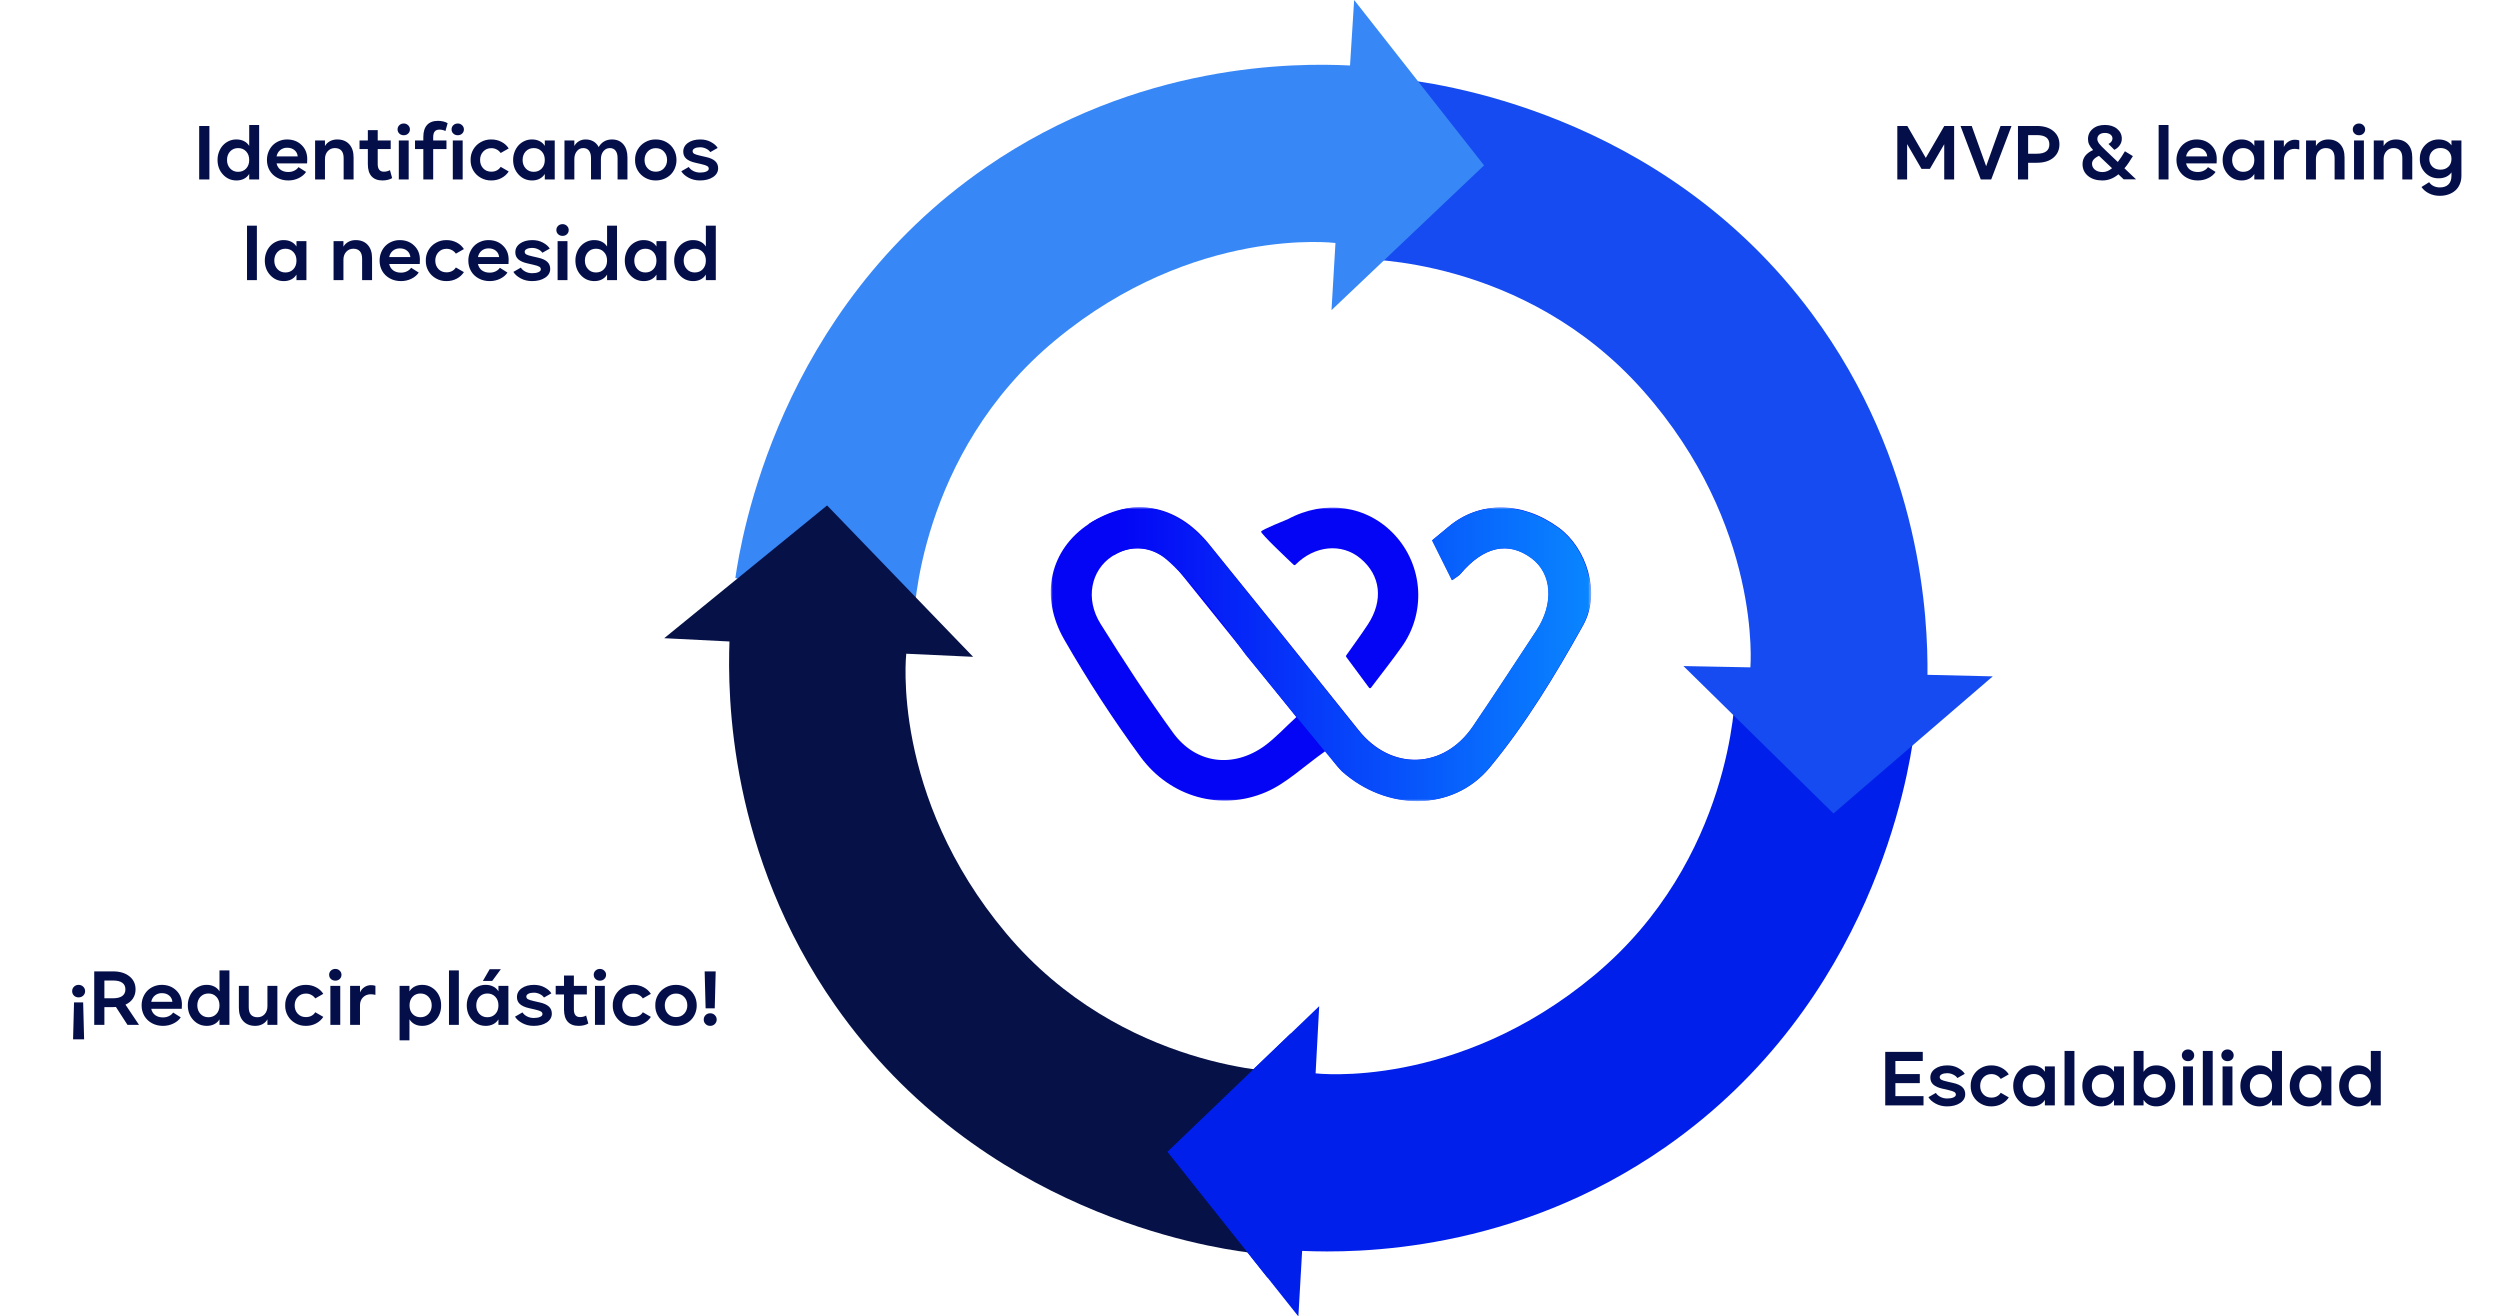
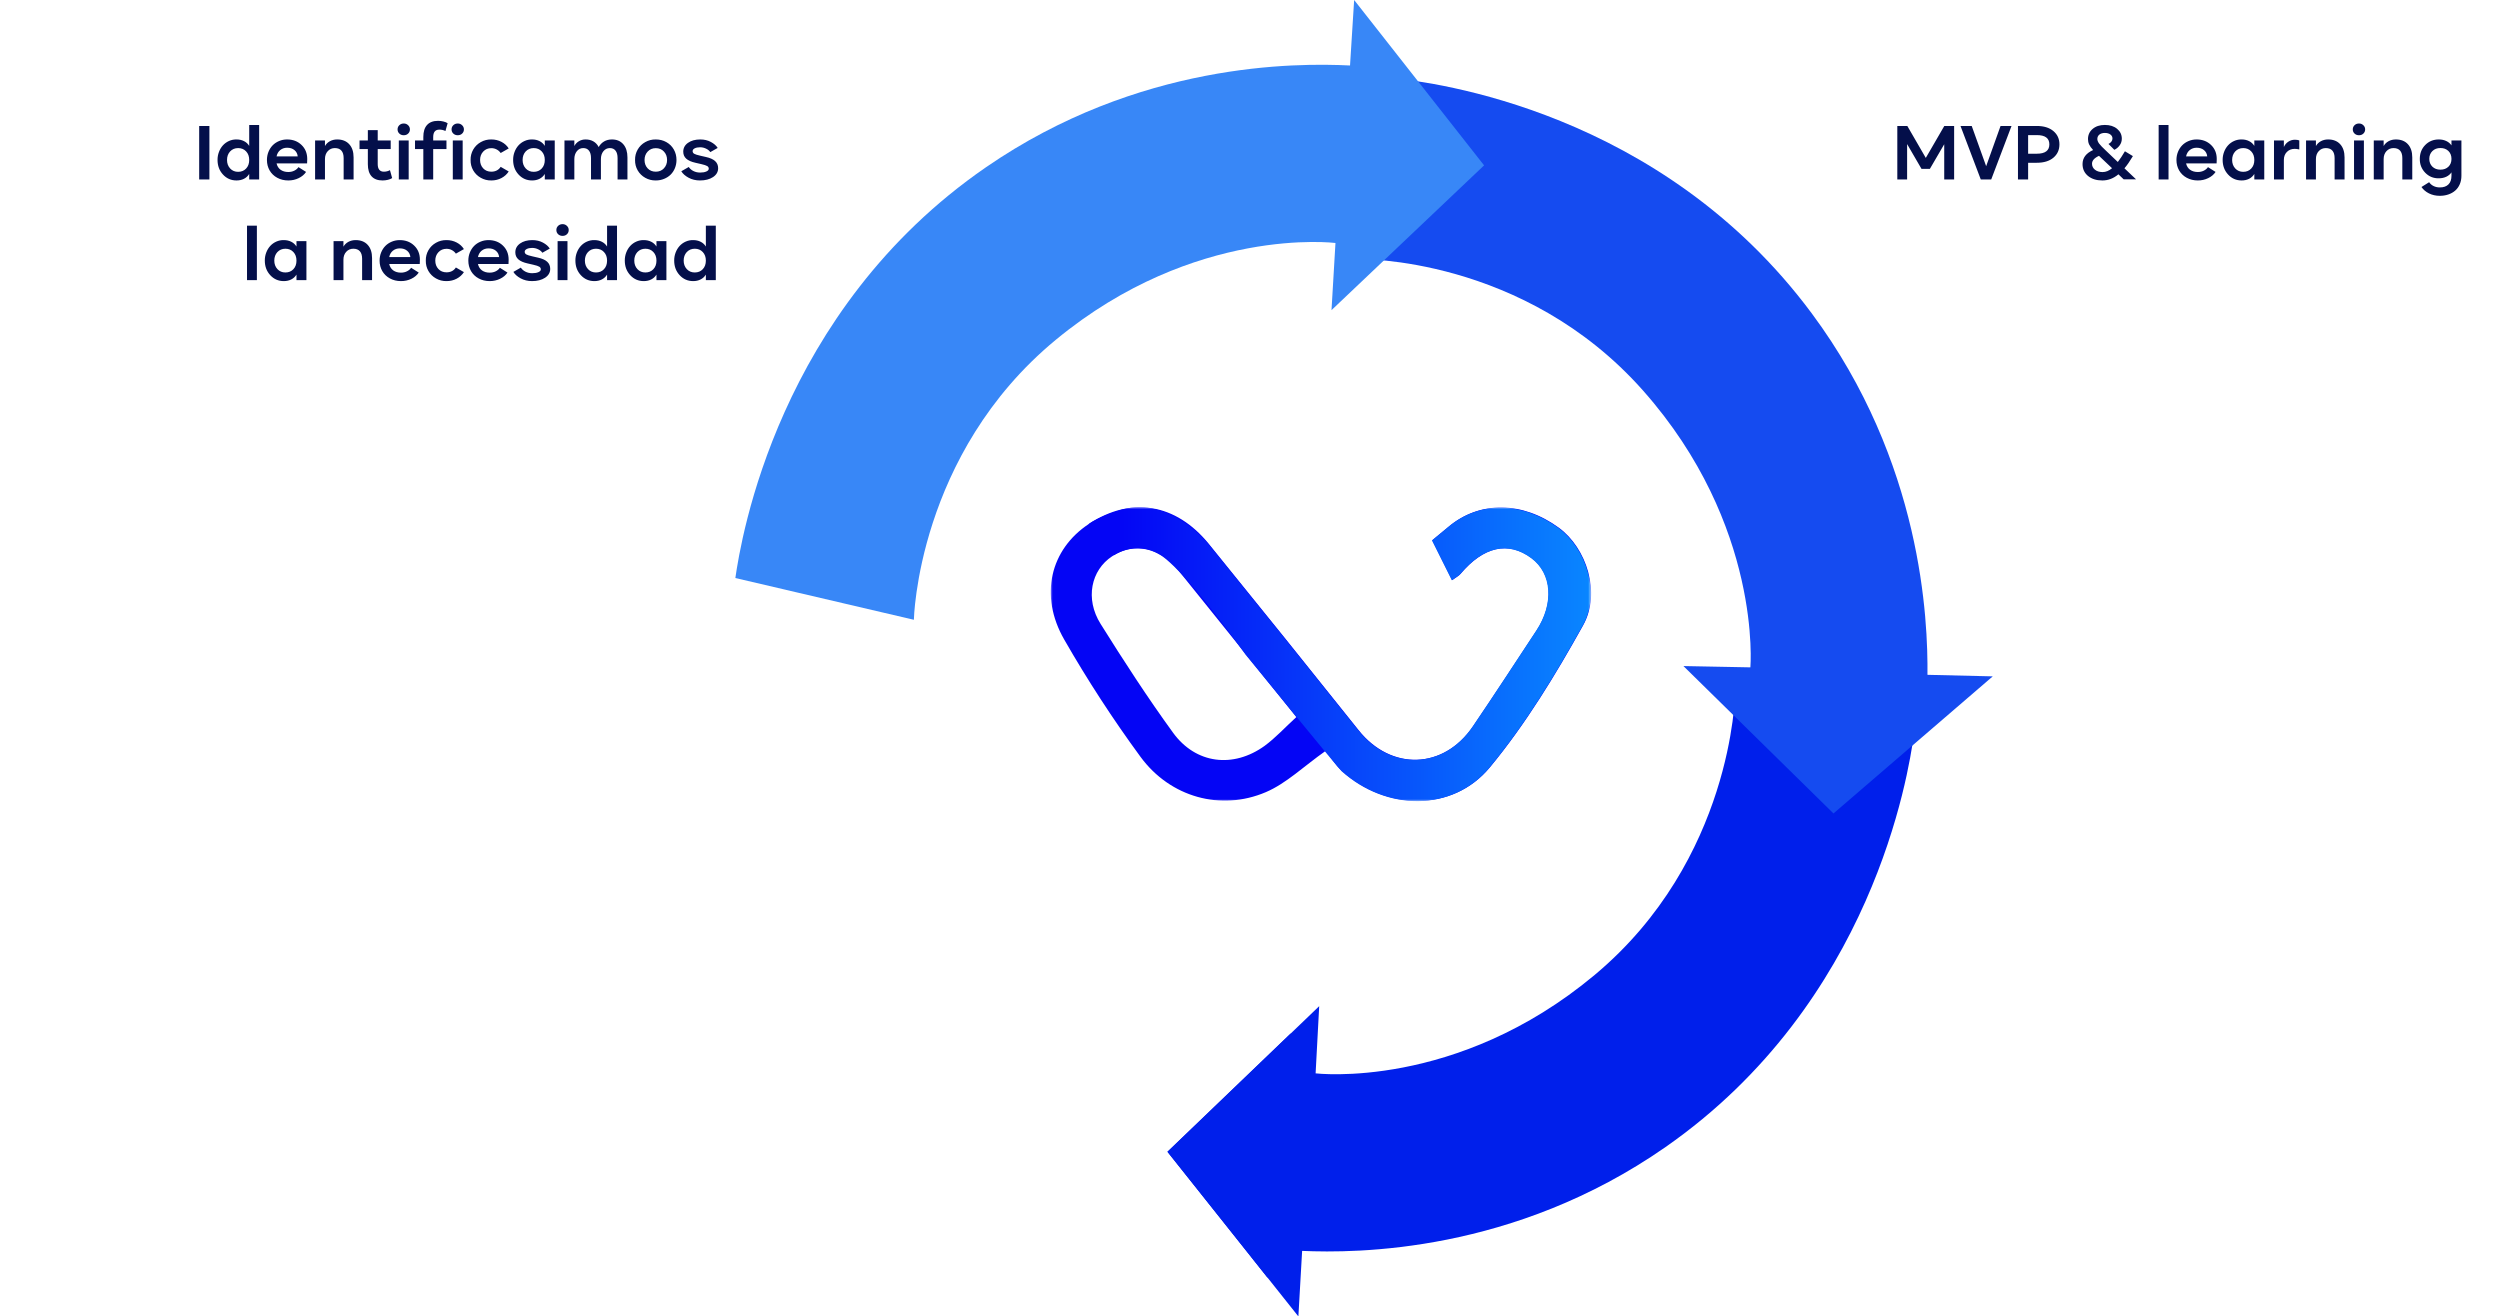
<svg xmlns="http://www.w3.org/2000/svg" width="621" height="327" viewBox="0 0 621 327" fill="none">
  <path d="M52.016 31.291V44.58H49.476V31.291H52.016ZM61.903 31.054H64.373V44.58H61.903V43.209C61.581 43.736 61.148 44.138 60.602 44.413C60.058 44.688 59.442 44.826 58.757 44.826C57.415 44.826 56.293 44.337 55.391 43.358C54.488 42.38 54.037 41.173 54.037 39.737C54.031 39.04 54.148 38.375 54.389 37.742C54.629 37.109 54.957 36.565 55.373 36.107C55.795 35.645 56.299 35.281 56.885 35.018C57.477 34.754 58.101 34.628 58.757 34.64C59.442 34.64 60.058 34.777 60.602 35.053C61.148 35.322 61.581 35.718 61.903 36.239V31.054ZM61.13 41.873C61.645 41.334 61.903 40.622 61.903 39.737C61.903 38.852 61.645 38.141 61.13 37.602C60.62 37.057 59.961 36.784 59.152 36.784C58.344 36.784 57.676 37.065 57.148 37.628C56.645 38.185 56.393 38.888 56.393 39.737C56.393 40.581 56.65 41.284 57.166 41.847C57.682 42.403 58.344 42.682 59.152 42.682C59.961 42.682 60.62 42.412 61.13 41.873ZM76.282 40.581H68.697C68.85 41.267 69.184 41.797 69.699 42.172C70.221 42.541 70.859 42.726 71.615 42.726C72.148 42.726 72.641 42.617 73.092 42.4C73.549 42.178 73.897 41.882 74.138 41.513L76.027 42.708C75.6 43.352 74.99 43.865 74.199 44.246C73.408 44.633 72.547 44.826 71.615 44.826C70.596 44.826 69.679 44.603 68.864 44.158C68.056 43.719 67.426 43.112 66.975 42.339C66.529 41.56 66.307 40.692 66.307 39.737C66.307 39.023 66.433 38.352 66.685 37.725C66.942 37.092 67.291 36.55 67.731 36.099C68.17 35.648 68.7 35.293 69.321 35.035C69.942 34.772 70.605 34.64 71.308 34.64C72.755 34.64 73.95 35.094 74.894 36.002C75.843 36.91 76.317 38.076 76.317 39.5C76.317 39.67 76.306 40.03 76.282 40.581ZM68.697 38.85H73.953C73.889 38.199 73.619 37.678 73.144 37.285C72.676 36.893 72.069 36.696 71.325 36.696C70.669 36.696 70.101 36.887 69.62 37.268C69.145 37.648 68.838 38.176 68.697 38.85ZM87.831 39.105V44.58H85.361V39.28C85.361 38.454 85.177 37.833 84.808 37.417C84.439 36.995 83.897 36.784 83.182 36.784C82.467 36.784 81.878 37.039 81.415 37.549C80.952 38.053 80.721 38.709 80.721 39.518V44.58H78.269V34.895H80.721V36.274C81.002 35.77 81.409 35.372 81.942 35.079C82.481 34.786 83.088 34.64 83.762 34.64C85.027 34.64 86.02 35.032 86.741 35.817C87.468 36.602 87.831 37.698 87.831 39.105ZM96.866 42.269L97.411 44.237C97.136 44.419 96.781 44.562 96.348 44.668C95.914 44.773 95.475 44.826 95.029 44.826C93.834 44.826 92.926 44.486 92.305 43.807C91.684 43.127 91.373 42.122 91.373 40.792V37.03H89.308V34.895H91.373V32.319H93.825V34.895H97.051V37.03H93.825V40.774C93.825 41.39 93.954 41.855 94.212 42.172C94.47 42.488 94.851 42.647 95.355 42.647C95.899 42.647 96.403 42.52 96.866 42.269ZM98.756 32.135C98.756 31.725 98.902 31.379 99.195 31.098C99.494 30.816 99.86 30.676 100.294 30.676C100.722 30.676 101.082 30.819 101.375 31.106C101.674 31.388 101.823 31.73 101.823 32.135C101.823 32.557 101.677 32.905 101.384 33.181C101.097 33.456 100.733 33.594 100.294 33.594C99.855 33.594 99.488 33.456 99.195 33.181C98.902 32.905 98.756 32.557 98.756 32.135ZM101.516 34.895V44.58H99.064V34.895H101.516ZM107.606 34.068V34.895H110.902V37.03H107.606V44.58H105.154V37.03H103.089V34.895H105.154V34.024C105.154 32.706 105.465 31.71 106.086 31.036C106.707 30.356 107.615 30.017 108.811 30.017C109.256 30.017 109.695 30.069 110.129 30.175C110.562 30.28 110.917 30.424 111.192 30.605L110.647 32.548C110.202 32.313 109.698 32.196 109.136 32.196C108.116 32.196 107.606 32.82 107.606 34.068ZM112.168 32.135C112.168 31.725 112.314 31.379 112.607 31.098C112.906 30.816 113.272 30.676 113.706 30.676C114.134 30.676 114.494 30.819 114.787 31.106C115.086 31.388 115.235 31.73 115.235 32.135C115.235 32.557 115.089 32.905 114.796 33.181C114.509 33.456 114.146 33.594 113.706 33.594C113.267 33.594 112.9 33.456 112.607 33.181C112.314 32.905 112.168 32.557 112.168 32.135ZM114.928 34.895V44.58H112.476V34.895H114.928ZM116.896 39.737C116.879 38.8 117.096 37.938 117.547 37.153C118.004 36.362 118.631 35.744 119.428 35.299C120.225 34.848 121.098 34.628 122.047 34.64C122.967 34.64 123.805 34.839 124.561 35.237C125.322 35.63 125.923 36.175 126.362 36.872L124.367 38.006C124.109 37.631 123.778 37.338 123.374 37.127C122.976 36.91 122.533 36.802 122.047 36.802C121.232 36.802 120.562 37.083 120.034 37.645C119.513 38.202 119.252 38.899 119.252 39.737C119.252 40.575 119.51 41.27 120.025 41.82C120.541 42.371 121.215 42.647 122.047 42.647C122.551 42.647 123.002 42.544 123.4 42.339C123.805 42.128 124.127 41.829 124.367 41.442L126.362 42.594C125.917 43.285 125.316 43.83 124.561 44.228C123.805 44.627 122.967 44.826 122.047 44.826C121.098 44.838 120.225 44.618 119.428 44.167C118.631 43.722 118.004 43.106 117.547 42.321C117.096 41.536 116.879 40.675 116.896 39.737ZM135.327 34.895H137.797V44.58H135.327V43.209C135.005 43.736 134.571 44.138 134.026 44.413C133.481 44.688 132.866 44.826 132.181 44.826C130.839 44.826 129.717 44.337 128.814 43.358C127.912 42.38 127.461 41.173 127.461 39.737C127.455 39.04 127.572 38.375 127.812 37.742C128.053 37.109 128.381 36.565 128.797 36.107C129.219 35.645 129.723 35.281 130.309 35.018C130.9 34.754 131.524 34.628 132.181 34.64C132.866 34.64 133.481 34.777 134.026 35.053C134.571 35.322 135.005 35.718 135.327 36.239V34.895ZM134.554 41.873C135.069 41.334 135.327 40.622 135.327 39.737C135.327 38.852 135.069 38.141 134.554 37.602C134.044 37.057 133.385 36.784 132.576 36.784C131.768 36.784 131.1 37.065 130.572 37.628C130.068 38.185 129.816 38.888 129.816 39.737C129.816 40.581 130.074 41.284 130.59 41.847C131.105 42.403 131.768 42.682 132.576 42.682C133.385 42.682 134.044 42.412 134.554 41.873ZM155.858 39.105V44.58H153.406V39.28C153.406 38.466 153.239 37.848 152.905 37.426C152.577 36.998 152.103 36.784 151.481 36.784C150.843 36.784 150.312 37.042 149.891 37.558C149.475 38.067 149.267 38.721 149.267 39.518V44.58H146.806V39.28C146.806 38.466 146.639 37.848 146.305 37.426C145.977 36.998 145.502 36.784 144.881 36.784C144.23 36.784 143.7 37.042 143.29 37.558C142.874 38.079 142.666 38.732 142.666 39.518V44.58H140.214V34.895H142.666V36.274C142.93 35.77 143.308 35.372 143.8 35.079C144.292 34.786 144.843 34.64 145.452 34.64C146.202 34.64 146.853 34.801 147.403 35.123C147.96 35.445 148.396 35.914 148.713 36.529C149.041 35.938 149.486 35.475 150.049 35.141C150.611 34.807 151.265 34.64 152.009 34.64C153.204 34.64 154.145 35.038 154.83 35.835C155.516 36.626 155.858 37.716 155.858 39.105ZM157.748 39.737C157.73 38.8 157.947 37.938 158.398 37.153C158.855 36.362 159.482 35.744 160.279 35.299C161.076 34.848 161.949 34.628 162.898 34.64C163.871 34.64 164.75 34.862 165.535 35.308C166.326 35.753 166.941 36.365 167.381 37.145C167.82 37.918 168.04 38.782 168.04 39.737C168.04 40.452 167.911 41.126 167.653 41.759C167.396 42.386 167.041 42.925 166.59 43.376C166.139 43.821 165.594 44.173 164.955 44.431C164.316 44.694 163.631 44.826 162.898 44.826C161.949 44.838 161.076 44.618 160.279 44.167C159.482 43.722 158.855 43.106 158.398 42.321C157.947 41.536 157.73 40.675 157.748 39.737ZM165.702 39.737C165.702 38.899 165.441 38.202 164.92 37.645C164.398 37.083 163.725 36.802 162.898 36.802C162.084 36.802 161.413 37.083 160.886 37.645C160.364 38.202 160.104 38.899 160.104 39.737C160.104 40.575 160.361 41.27 160.877 41.82C161.393 42.371 162.066 42.647 162.898 42.647C163.725 42.647 164.396 42.371 164.911 41.82C165.438 41.258 165.702 40.563 165.702 39.737ZM169.235 42.541L171.09 41.477C171.348 41.888 171.729 42.222 172.232 42.48C172.736 42.737 173.299 42.866 173.92 42.866C174.541 42.866 175.051 42.778 175.449 42.602C175.854 42.427 176.056 42.195 176.056 41.908C176.056 41.621 175.927 41.401 175.669 41.249C175.417 41.091 174.916 40.927 174.166 40.757L172.751 40.432C171.726 40.203 170.964 39.866 170.466 39.421C169.968 38.976 169.719 38.395 169.719 37.681C169.719 36.773 170.111 36.04 170.896 35.483C171.688 34.921 172.707 34.64 173.955 34.64C174.928 34.64 175.798 34.845 176.565 35.255C177.356 35.677 177.925 36.175 178.271 36.749L176.434 37.786C176.205 37.435 175.856 37.148 175.388 36.925C174.925 36.696 174.43 36.582 173.902 36.582C173.357 36.582 172.912 36.67 172.566 36.846C172.221 37.022 172.048 37.253 172.048 37.54C172.048 37.815 172.174 38.032 172.426 38.19C172.684 38.343 173.188 38.504 173.938 38.674L175.361 38.999C176.381 39.222 177.14 39.562 177.638 40.019C178.136 40.47 178.385 41.059 178.385 41.785C178.385 42.693 177.96 43.429 177.11 43.991C176.261 44.548 175.18 44.826 173.867 44.826C172.824 44.826 171.881 44.598 171.037 44.141C170.205 43.69 169.604 43.156 169.235 42.541ZM63.81 56.054V69.58H61.358V56.054H63.81ZM73.645 59.895H76.115V69.58H73.645V68.209C73.323 68.736 72.89 69.138 72.345 69.413C71.8 69.689 71.185 69.826 70.499 69.826C69.157 69.826 68.035 69.337 67.133 68.358C66.231 67.38 65.779 66.173 65.779 64.737C65.773 64.04 65.891 63.375 66.131 62.742C66.371 62.109 66.699 61.565 67.115 61.107C67.537 60.645 68.041 60.281 68.627 60.018C69.219 59.754 69.843 59.628 70.499 59.64C71.185 59.64 71.8 59.777 72.345 60.053C72.89 60.322 73.323 60.718 73.645 61.239V59.895ZM72.872 66.873C73.388 66.334 73.645 65.622 73.645 64.737C73.645 63.852 73.388 63.141 72.872 62.602C72.362 62.057 71.703 61.784 70.894 61.784C70.086 61.784 69.418 62.065 68.891 62.628C68.387 63.185 68.135 63.888 68.135 64.737C68.135 65.581 68.393 66.284 68.908 66.847C69.424 67.403 70.086 67.682 70.894 67.682C71.703 67.682 72.362 67.412 72.872 66.873ZM92.419 64.105V69.58H89.949V64.28C89.949 63.454 89.765 62.833 89.395 62.417C89.026 61.995 88.484 61.784 87.769 61.784C87.055 61.784 86.466 62.039 86.003 62.549C85.54 63.053 85.309 63.709 85.309 64.518V69.58H82.856V59.895H85.309V61.274C85.59 60.77 85.997 60.372 86.53 60.079C87.069 59.786 87.676 59.64 88.35 59.64C89.615 59.64 90.608 60.032 91.329 60.817C92.056 61.602 92.419 62.698 92.419 64.105ZM104.267 65.581H96.682C96.834 66.267 97.168 66.797 97.684 67.172C98.205 67.541 98.844 67.726 99.6 67.726C100.133 67.726 100.625 67.617 101.076 67.4C101.533 67.178 101.882 66.882 102.122 66.513L104.012 67.708C103.584 68.353 102.975 68.865 102.184 69.246C101.393 69.633 100.531 69.826 99.6 69.826C98.58 69.826 97.663 69.603 96.849 69.158C96.04 68.719 95.41 68.112 94.959 67.339C94.514 66.56 94.291 65.692 94.291 64.737C94.291 64.022 94.417 63.352 94.669 62.725C94.927 62.092 95.275 61.55 95.715 61.099C96.154 60.648 96.685 60.293 97.306 60.035C97.927 59.772 98.589 59.64 99.292 59.64C100.739 59.64 101.935 60.094 102.878 61.002C103.827 61.91 104.302 63.076 104.302 64.5C104.302 64.67 104.29 65.03 104.267 65.581ZM96.682 63.85H101.938C101.873 63.199 101.604 62.678 101.129 62.285C100.66 61.893 100.054 61.696 99.31 61.696C98.653 61.696 98.085 61.887 97.605 62.268C97.13 62.648 96.822 63.176 96.682 63.85ZM105.77 64.737C105.752 63.8 105.969 62.938 106.42 62.153C106.877 61.362 107.504 60.744 108.301 60.299C109.098 59.848 109.971 59.628 110.92 59.64C111.84 59.64 112.678 59.839 113.434 60.237C114.195 60.63 114.796 61.175 115.235 61.872L113.24 63.006C112.982 62.631 112.651 62.338 112.247 62.127C111.849 61.91 111.406 61.802 110.92 61.802C110.105 61.802 109.435 62.083 108.907 62.645C108.386 63.202 108.125 63.899 108.125 64.737C108.125 65.575 108.383 66.269 108.898 66.82C109.414 67.371 110.088 67.647 110.92 67.647C111.424 67.647 111.875 67.544 112.273 67.339C112.678 67.128 113 66.829 113.24 66.442L115.235 67.594C114.79 68.285 114.189 68.83 113.434 69.228C112.678 69.627 111.84 69.826 110.92 69.826C109.971 69.838 109.098 69.618 108.301 69.167C107.504 68.722 106.877 68.106 106.42 67.321C105.969 66.536 105.752 65.675 105.77 64.737ZM126.31 65.581H118.725C118.877 66.267 119.211 66.797 119.727 67.172C120.248 67.541 120.887 67.726 121.643 67.726C122.176 67.726 122.668 67.617 123.119 67.4C123.576 67.178 123.925 66.882 124.165 66.513L126.055 67.708C125.627 68.353 125.018 68.865 124.227 69.246C123.436 69.633 122.574 69.826 121.643 69.826C120.623 69.826 119.706 69.603 118.892 69.158C118.083 68.719 117.453 68.112 117.002 67.339C116.557 66.56 116.334 65.692 116.334 64.737C116.334 64.022 116.46 63.352 116.712 62.725C116.97 62.092 117.318 61.55 117.758 61.099C118.197 60.648 118.728 60.293 119.349 60.035C119.97 59.772 120.632 59.64 121.335 59.64C122.782 59.64 123.978 60.094 124.921 61.002C125.87 61.91 126.345 63.076 126.345 64.5C126.345 64.67 126.333 65.03 126.31 65.581ZM118.725 63.85H123.98C123.916 63.199 123.646 62.678 123.172 62.285C122.703 61.893 122.097 61.696 121.353 61.696C120.696 61.696 120.128 61.887 119.647 62.268C119.173 62.648 118.865 63.176 118.725 63.85ZM127.522 67.541L129.377 66.478C129.635 66.888 130.016 67.222 130.52 67.48C131.023 67.737 131.586 67.866 132.207 67.866C132.828 67.866 133.338 67.778 133.736 67.603C134.141 67.427 134.343 67.195 134.343 66.908C134.343 66.621 134.214 66.401 133.956 66.249C133.704 66.091 133.203 65.927 132.453 65.757L131.038 65.432C130.013 65.203 129.251 64.866 128.753 64.421C128.255 63.976 128.006 63.395 128.006 62.681C128.006 61.773 128.398 61.04 129.184 60.483C129.975 59.921 130.994 59.64 132.242 59.64C133.215 59.64 134.085 59.845 134.853 60.255C135.644 60.677 136.212 61.175 136.558 61.749L134.721 62.786C134.492 62.435 134.144 62.148 133.675 61.925C133.212 61.696 132.717 61.582 132.189 61.582C131.645 61.582 131.199 61.67 130.854 61.846C130.508 62.022 130.335 62.253 130.335 62.54C130.335 62.815 130.461 63.032 130.713 63.19C130.971 63.343 131.475 63.504 132.225 63.674L133.648 63.999C134.668 64.222 135.427 64.561 135.925 65.019C136.423 65.47 136.672 66.059 136.672 66.785C136.672 67.693 136.247 68.429 135.397 68.991C134.548 69.548 133.467 69.826 132.154 69.826C131.111 69.826 130.168 69.598 129.324 69.141C128.492 68.689 127.892 68.156 127.522 67.541ZM138.201 57.135C138.201 56.725 138.348 56.379 138.641 56.098C138.939 55.816 139.306 55.676 139.739 55.676C140.167 55.676 140.527 55.819 140.82 56.106C141.119 56.388 141.269 56.73 141.269 57.135C141.269 57.557 141.122 57.905 140.829 58.181C140.542 58.456 140.179 58.594 139.739 58.594C139.3 58.594 138.934 58.456 138.641 58.181C138.348 57.905 138.201 57.557 138.201 57.135ZM140.961 59.895V69.58H138.509V59.895H140.961ZM150.796 56.054H153.266V69.58H150.796V68.209C150.474 68.736 150.04 69.138 149.495 69.413C148.95 69.689 148.335 69.826 147.649 69.826C146.308 69.826 145.186 69.337 144.283 68.358C143.381 67.38 142.93 66.173 142.93 64.737C142.924 64.04 143.041 63.375 143.281 62.742C143.521 62.109 143.85 61.565 144.266 61.107C144.688 60.645 145.191 60.281 145.777 60.018C146.369 59.754 146.993 59.628 147.649 59.64C148.335 59.64 148.95 59.777 149.495 60.053C150.04 60.322 150.474 60.718 150.796 61.239V56.054ZM150.022 66.873C150.538 66.334 150.796 65.622 150.796 64.737C150.796 63.852 150.538 63.141 150.022 62.602C149.513 62.057 148.854 61.784 148.045 61.784C147.236 61.784 146.568 62.065 146.041 62.628C145.537 63.185 145.285 63.888 145.285 64.737C145.285 65.581 145.543 66.284 146.059 66.847C146.574 67.403 147.236 67.682 148.045 67.682C148.854 67.682 149.513 67.412 150.022 66.873ZM163.065 59.895H165.535V69.58H163.065V68.209C162.743 68.736 162.31 69.138 161.765 69.413C161.22 69.689 160.604 69.826 159.919 69.826C158.577 69.826 157.455 69.337 156.553 68.358C155.65 67.38 155.199 66.173 155.199 64.737C155.193 64.04 155.311 63.375 155.551 62.742C155.791 62.109 156.119 61.565 156.535 61.107C156.957 60.645 157.461 60.281 158.047 60.018C158.639 59.754 159.263 59.628 159.919 59.64C160.604 59.64 161.22 59.777 161.765 60.053C162.31 60.322 162.743 60.718 163.065 61.239V59.895ZM162.292 66.873C162.808 66.334 163.065 65.622 163.065 64.737C163.065 63.852 162.808 63.141 162.292 62.602C161.782 62.057 161.123 61.784 160.314 61.784C159.506 61.784 158.838 62.065 158.311 62.628C157.807 63.185 157.555 63.888 157.555 64.737C157.555 65.581 157.812 66.284 158.328 66.847C158.844 67.403 159.506 67.682 160.314 67.682C161.123 67.682 161.782 67.412 162.292 66.873ZM175.335 56.054H177.805V69.58H175.335V68.209C175.013 68.736 174.579 69.138 174.034 69.413C173.489 69.689 172.874 69.826 172.188 69.826C170.847 69.826 169.725 69.337 168.822 68.358C167.92 67.38 167.469 66.173 167.469 64.737C167.463 64.04 167.58 63.375 167.82 62.742C168.061 62.109 168.389 61.565 168.805 61.107C169.227 60.645 169.73 60.281 170.316 60.018C170.908 59.754 171.532 59.628 172.188 59.64C172.874 59.64 173.489 59.777 174.034 60.053C174.579 60.322 175.013 60.718 175.335 61.239V56.054ZM174.562 66.873C175.077 66.334 175.335 65.622 175.335 64.737C175.335 63.852 175.077 63.141 174.562 62.602C174.052 62.057 173.393 61.784 172.584 61.784C171.775 61.784 171.107 62.065 170.58 62.628C170.076 63.185 169.824 63.888 169.824 64.737C169.824 65.581 170.082 66.284 170.598 66.847C171.113 67.403 171.775 67.682 172.584 67.682C173.393 67.682 174.052 67.412 174.562 66.873Z" fill="#040F4A" />
  <path d="M473.779 31.291L478.367 39.227L482.964 31.291H485.407V44.58H482.946V35.826L479.378 41.952H477.304L473.727 35.791V44.58H471.292V31.291H473.779ZM489.775 31.291L493.361 41.284L496.938 31.291H499.663L494.618 44.58H492.025L486.989 31.291H489.775ZM510.061 32.557C511.062 33.395 511.563 34.496 511.563 35.861C511.563 37.227 511.062 38.331 510.061 39.175C509.059 40.013 507.682 40.432 505.93 40.432H503.785V44.58H501.263V31.291H505.93C507.682 31.291 509.059 31.713 510.061 32.557ZM509.059 35.861C509.059 34.326 508.021 33.559 505.947 33.559H503.785V38.182H505.947C508.021 38.182 509.059 37.408 509.059 35.861ZM530.601 44.554H527.524L526.215 43.297C525.002 44.316 523.675 44.826 522.233 44.826C520.769 44.826 519.579 44.454 518.665 43.71C517.757 42.96 517.303 41.976 517.303 40.757C517.303 39.216 518.179 38.053 519.931 37.268C519.468 36.764 519.14 36.307 518.946 35.897C518.753 35.48 518.656 35.032 518.656 34.552C518.656 33.526 519.04 32.685 519.808 32.029C520.581 31.367 521.595 31.036 522.849 31.036C524.103 31.036 525.116 31.358 525.89 32.003C526.669 32.648 527.059 33.462 527.059 34.446C527.059 35.062 526.883 35.612 526.531 36.099C526.186 36.585 525.743 36.957 525.204 37.215L523.745 35.756C524.05 35.609 524.29 35.419 524.466 35.185C524.647 34.944 524.738 34.684 524.738 34.402C524.738 33.998 524.565 33.667 524.22 33.409C523.874 33.151 523.417 33.023 522.849 33.023C522.274 33.023 521.817 33.16 521.478 33.435C521.144 33.711 520.977 34.077 520.977 34.534C520.977 34.868 521.12 35.24 521.407 35.65C521.747 36.09 522.31 36.676 523.095 37.408L526.065 40.238C526.628 39.512 527.217 38.624 527.832 37.575L529.81 38.779C529.036 40.086 528.336 41.094 527.709 41.803L530.601 44.554ZM524.633 41.785L521.39 38.709C520.235 39.236 519.658 39.89 519.658 40.669C519.658 41.273 519.901 41.77 520.388 42.163C520.874 42.55 521.507 42.743 522.286 42.743C523.095 42.743 523.877 42.424 524.633 41.785ZM538.66 31.054V44.58H536.208V31.054H538.66ZM550.604 40.581H543.02C543.172 41.267 543.506 41.797 544.021 42.172C544.543 42.541 545.182 42.726 545.938 42.726C546.471 42.726 546.963 42.617 547.414 42.4C547.871 42.178 548.22 41.882 548.46 41.513L550.35 42.708C549.922 43.352 549.312 43.865 548.521 44.246C547.73 44.633 546.869 44.826 545.938 44.826C544.918 44.826 544.001 44.603 543.187 44.158C542.378 43.719 541.748 43.112 541.297 42.339C540.852 41.56 540.629 40.692 540.629 39.737C540.629 39.023 540.755 38.352 541.007 37.725C541.265 37.092 541.613 36.55 542.053 36.099C542.492 35.648 543.022 35.293 543.644 35.035C544.265 34.772 544.927 34.64 545.63 34.64C547.077 34.64 548.272 35.094 549.216 36.002C550.165 36.91 550.64 38.076 550.64 39.5C550.64 39.67 550.628 40.03 550.604 40.581ZM543.02 38.85H548.275C548.211 38.199 547.941 37.678 547.467 37.285C546.998 36.893 546.392 36.696 545.647 36.696C544.991 36.696 544.423 36.887 543.942 37.268C543.468 37.648 543.16 38.176 543.02 38.85ZM559.974 34.895H562.443V44.58H559.974V43.209C559.651 43.736 559.218 44.138 558.673 44.413C558.128 44.688 557.513 44.826 556.827 44.826C555.485 44.826 554.363 44.337 553.461 43.358C552.559 42.38 552.107 41.173 552.107 39.737C552.102 39.04 552.219 38.375 552.459 37.742C552.699 37.109 553.027 36.565 553.443 36.107C553.865 35.645 554.369 35.281 554.955 35.018C555.547 34.754 556.171 34.628 556.827 34.64C557.513 34.64 558.128 34.777 558.673 35.053C559.218 35.322 559.651 35.718 559.974 36.239V34.895ZM559.2 41.873C559.716 41.334 559.974 40.622 559.974 39.737C559.974 38.852 559.716 38.141 559.2 37.602C558.69 37.057 558.031 36.784 557.223 36.784C556.414 36.784 555.746 37.065 555.219 37.628C554.715 38.185 554.463 38.888 554.463 39.737C554.463 40.581 554.721 41.284 555.236 41.847C555.752 42.403 556.414 42.682 557.223 42.682C558.031 42.682 558.69 42.412 559.2 41.873ZM571.145 34.877V37.127C570.758 37.027 570.374 36.977 569.993 36.977C569.208 36.977 568.563 37.232 568.06 37.742C567.562 38.252 567.312 38.905 567.312 39.702V44.58H564.86V34.895H567.312V36.512C567.559 35.961 567.925 35.524 568.411 35.202C568.897 34.874 569.442 34.71 570.046 34.71C570.474 34.71 570.84 34.766 571.145 34.877ZM582.386 39.105V44.58H579.916V39.28C579.916 38.454 579.731 37.833 579.362 37.417C578.993 36.995 578.451 36.784 577.736 36.784C577.021 36.784 576.433 37.039 575.97 37.549C575.507 38.053 575.275 38.709 575.275 39.518V44.58H572.823V34.895H575.275V36.274C575.557 35.77 575.964 35.372 576.497 35.079C577.036 34.786 577.643 34.64 578.316 34.64C579.582 34.64 580.575 35.032 581.296 35.817C582.022 36.602 582.386 37.698 582.386 39.105ZM584.434 32.135C584.434 31.725 584.58 31.379 584.873 31.098C585.172 30.816 585.538 30.676 585.972 30.676C586.399 30.676 586.76 30.819 587.053 31.106C587.352 31.388 587.501 31.73 587.501 32.135C587.501 32.557 587.354 32.905 587.062 33.181C586.774 33.456 586.411 33.594 585.972 33.594C585.532 33.594 585.166 33.456 584.873 33.181C584.58 32.905 584.434 32.557 584.434 32.135ZM587.193 34.895V44.58H584.741V34.895H587.193ZM599.208 39.105V44.58H596.738V39.28C596.738 38.454 596.554 37.833 596.185 37.417C595.815 36.995 595.273 36.784 594.559 36.784C593.844 36.784 593.255 37.039 592.792 37.549C592.329 38.053 592.098 38.709 592.098 39.518V44.58H589.646V34.895H592.098V36.274C592.379 35.77 592.786 35.372 593.319 35.079C593.858 34.786 594.465 34.64 595.139 34.64C596.404 34.64 597.397 35.032 598.118 35.817C598.845 36.602 599.208 37.698 599.208 39.105ZM608.946 34.895H611.416V43.657C611.416 44.437 611.278 45.143 611.003 45.775C610.728 46.408 610.35 46.933 609.869 47.349C609.389 47.765 608.82 48.084 608.164 48.307C607.514 48.529 606.808 48.641 606.046 48.641C605.062 48.641 604.168 48.441 603.365 48.043C602.568 47.645 601.944 47.114 601.493 46.452L603.4 45.257C603.664 45.661 604.027 45.977 604.49 46.206C604.953 46.44 605.472 46.558 606.046 46.558C606.978 46.558 607.692 46.309 608.19 45.81C608.694 45.318 608.946 44.601 608.946 43.657V42.813C608.624 43.288 608.188 43.654 607.637 43.912C607.092 44.164 606.479 44.29 605.8 44.29C604.47 44.313 603.345 43.853 602.425 42.91C601.511 41.961 601.062 40.812 601.08 39.465C601.08 38.088 601.528 36.94 602.425 36.02C603.327 35.1 604.452 34.64 605.8 34.64C606.485 34.64 607.101 34.769 607.646 35.026C608.19 35.278 608.624 35.642 608.946 36.116V34.895ZM608.182 41.416C608.691 40.93 608.946 40.279 608.946 39.465C608.946 38.65 608.691 37.997 608.182 37.505C607.678 37.013 607.016 36.767 606.195 36.767C605.381 36.767 604.716 37.022 604.2 37.531C603.69 38.035 603.436 38.68 603.436 39.465C603.436 40.25 603.69 40.895 604.2 41.398C604.716 41.897 605.381 42.145 606.195 42.145C607.016 42.145 607.678 41.902 608.182 41.416Z" fill="#040F4A" />
-   <path d="M477.617 261.291V263.559H470.814V266.802H476.879V269.052H470.814V272.286H477.802V274.58H468.292V261.291H477.617ZM479.015 272.541L480.869 271.478C481.127 271.888 481.508 272.222 482.012 272.479C482.516 272.737 483.078 272.866 483.699 272.866C484.32 272.866 484.83 272.778 485.229 272.603C485.633 272.427 485.835 272.195 485.835 271.908C485.835 271.621 485.706 271.401 485.448 271.249C485.196 271.091 484.695 270.927 483.945 270.757L482.53 270.432C481.505 270.203 480.743 269.866 480.245 269.421C479.747 268.976 479.498 268.396 479.498 267.681C479.498 266.772 479.891 266.04 480.676 265.483C481.467 264.921 482.486 264.64 483.734 264.64C484.707 264.64 485.577 264.845 486.345 265.255C487.136 265.677 487.704 266.175 488.05 266.749L486.213 267.786C485.984 267.435 485.636 267.147 485.167 266.925C484.704 266.696 484.209 266.582 483.682 266.582C483.137 266.582 482.691 266.67 482.346 266.846C482 267.021 481.827 267.253 481.827 267.54C481.827 267.815 481.953 268.032 482.205 268.19C482.463 268.343 482.967 268.504 483.717 268.674L485.141 268.999C486.16 269.222 486.919 269.562 487.417 270.019C487.915 270.47 488.164 271.059 488.164 271.785C488.164 272.693 487.739 273.429 486.89 273.991C486.04 274.548 484.959 274.826 483.646 274.826C482.604 274.826 481.66 274.598 480.816 274.141C479.984 273.689 479.384 273.156 479.015 272.541ZM489.518 269.737C489.5 268.8 489.717 267.938 490.168 267.153C490.625 266.362 491.252 265.744 492.049 265.299C492.846 264.848 493.719 264.628 494.668 264.64C495.588 264.64 496.426 264.839 497.182 265.237C497.943 265.63 498.544 266.175 498.983 266.872L496.988 268.006C496.73 267.631 496.399 267.338 495.995 267.127C495.597 266.91 495.154 266.802 494.668 266.802C493.854 266.802 493.183 267.083 492.655 267.646C492.134 268.202 491.873 268.899 491.873 269.737C491.873 270.575 492.131 271.27 492.646 271.82C493.162 272.371 493.836 272.646 494.668 272.646C495.172 272.646 495.623 272.544 496.021 272.339C496.426 272.128 496.748 271.829 496.988 271.442L498.983 272.594C498.538 273.285 497.938 273.83 497.182 274.229C496.426 274.627 495.588 274.826 494.668 274.826C493.719 274.838 492.846 274.618 492.049 274.167C491.252 273.722 490.625 273.106 490.168 272.321C489.717 271.536 489.5 270.675 489.518 269.737ZM507.948 264.895H510.418V274.58H507.948V273.209C507.626 273.736 507.192 274.138 506.647 274.413C506.103 274.688 505.487 274.826 504.802 274.826C503.46 274.826 502.338 274.337 501.436 273.358C500.533 272.38 500.082 271.173 500.082 269.737C500.076 269.04 500.193 268.375 500.434 267.742C500.674 267.109 501.002 266.564 501.418 266.107C501.84 265.645 502.344 265.281 502.93 265.018C503.521 264.754 504.146 264.628 504.802 264.64C505.487 264.64 506.103 264.777 506.647 265.053C507.192 265.322 507.626 265.718 507.948 266.239V264.895ZM507.175 271.873C507.69 271.334 507.948 270.622 507.948 269.737C507.948 268.853 507.69 268.141 507.175 267.602C506.665 267.057 506.006 266.784 505.197 266.784C504.389 266.784 503.721 267.065 503.193 267.628C502.689 268.185 502.438 268.888 502.438 269.737C502.438 270.581 502.695 271.284 503.211 271.847C503.727 272.403 504.389 272.682 505.197 272.682C506.006 272.682 506.665 272.412 507.175 271.873ZM515.287 261.054V274.58H512.835V261.054H515.287ZM525.122 264.895H527.592V274.58H525.122V273.209C524.8 273.736 524.366 274.138 523.821 274.413C523.276 274.688 522.661 274.826 521.976 274.826C520.634 274.826 519.512 274.337 518.609 273.358C517.707 272.38 517.256 271.173 517.256 269.737C517.25 269.04 517.367 268.375 517.607 267.742C517.848 267.109 518.176 266.564 518.592 266.107C519.014 265.645 519.518 265.281 520.104 265.018C520.695 264.754 521.319 264.628 521.976 264.64C522.661 264.64 523.276 264.777 523.821 265.053C524.366 265.322 524.8 265.718 525.122 266.239V264.895ZM524.349 271.873C524.864 271.334 525.122 270.622 525.122 269.737C525.122 268.853 524.864 268.141 524.349 267.602C523.839 267.057 523.18 266.784 522.371 266.784C521.562 266.784 520.895 267.065 520.367 267.628C519.863 268.185 519.611 268.888 519.611 269.737C519.611 270.581 519.869 271.284 520.385 271.847C520.9 272.403 521.562 272.682 522.371 272.682C523.18 272.682 523.839 272.412 524.349 271.873ZM540.327 269.737C540.345 270.669 540.148 271.527 539.738 272.312C539.328 273.092 538.757 273.707 538.024 274.158C537.298 274.615 536.492 274.838 535.607 274.826C534.916 274.826 534.298 274.686 533.753 274.404C533.214 274.123 532.783 273.719 532.461 273.191V274.58H530.009V261.054H532.461V266.257C532.783 265.729 533.217 265.328 533.762 265.053C534.307 264.777 534.922 264.64 535.607 264.64C536.486 264.622 537.292 264.842 538.024 265.299C538.757 265.75 539.328 266.371 539.738 267.162C540.148 267.947 540.345 268.806 540.327 269.737ZM537.989 269.737C537.989 268.888 537.729 268.185 537.207 267.628C536.68 267.065 536.015 266.784 535.212 266.784C534.403 266.784 533.744 267.057 533.234 267.602C532.73 268.141 532.479 268.853 532.479 269.737C532.479 270.622 532.73 271.334 533.234 271.873C533.744 272.412 534.403 272.682 535.212 272.682C536.021 272.682 536.686 272.403 537.207 271.847C537.729 271.284 537.989 270.581 537.989 269.737ZM541.971 262.135C541.971 261.725 542.117 261.379 542.41 261.098C542.709 260.816 543.075 260.676 543.509 260.676C543.937 260.676 544.297 260.819 544.59 261.106C544.889 261.388 545.038 261.73 545.038 262.135C545.038 262.557 544.892 262.905 544.599 263.181C544.312 263.456 543.948 263.594 543.509 263.594C543.069 263.594 542.703 263.456 542.41 263.181C542.117 262.905 541.971 262.557 541.971 262.135ZM544.73 264.895V274.58H542.278V264.895H544.73ZM549.635 261.054V274.58H547.183V261.054H549.635ZM551.779 262.135C551.779 261.725 551.926 261.379 552.219 261.098C552.518 260.816 552.884 260.676 553.317 260.676C553.745 260.676 554.105 260.819 554.398 261.106C554.697 261.388 554.847 261.73 554.847 262.135C554.847 262.557 554.7 262.905 554.407 263.181C554.12 263.456 553.757 263.594 553.317 263.594C552.878 263.594 552.512 263.456 552.219 263.181C551.926 262.905 551.779 262.557 551.779 262.135ZM554.539 264.895V274.58H552.087V264.895H554.539ZM564.374 261.054H566.844V274.58H564.374V273.209C564.052 273.736 563.618 274.138 563.073 274.413C562.528 274.688 561.913 274.826 561.228 274.826C559.886 274.826 558.764 274.337 557.861 273.358C556.959 272.38 556.508 271.173 556.508 269.737C556.502 269.04 556.619 268.375 556.859 267.742C557.1 267.109 557.428 266.564 557.844 266.107C558.266 265.645 558.77 265.281 559.355 265.018C559.947 264.754 560.571 264.628 561.228 264.64C561.913 264.64 562.528 264.777 563.073 265.053C563.618 265.322 564.052 265.718 564.374 266.239V261.054ZM563.601 271.873C564.116 271.334 564.374 270.622 564.374 269.737C564.374 268.853 564.116 268.141 563.601 267.602C563.091 267.057 562.432 266.784 561.623 266.784C560.814 266.784 560.146 267.065 559.619 267.628C559.115 268.185 558.863 268.888 558.863 269.737C558.863 270.581 559.121 271.284 559.637 271.847C560.152 272.403 560.814 272.682 561.623 272.682C562.432 272.682 563.091 272.412 563.601 271.873ZM576.644 264.895H579.113V274.58H576.644V273.209C576.321 273.736 575.888 274.138 575.343 274.413C574.798 274.688 574.183 274.826 573.497 274.826C572.155 274.826 571.033 274.337 570.131 273.358C569.229 272.38 568.777 271.173 568.777 269.737C568.771 269.04 568.889 268.375 569.129 267.742C569.369 267.109 569.697 266.564 570.113 266.107C570.535 265.645 571.039 265.281 571.625 265.018C572.217 264.754 572.841 264.628 573.497 264.64C574.183 264.64 574.798 264.777 575.343 265.053C575.888 265.322 576.321 265.718 576.644 266.239V264.895ZM575.87 271.873C576.386 271.334 576.644 270.622 576.644 269.737C576.644 268.853 576.386 268.141 575.87 267.602C575.36 267.057 574.701 266.784 573.893 266.784C573.084 266.784 572.416 267.065 571.889 267.628C571.385 268.185 571.133 268.888 571.133 269.737C571.133 270.581 571.391 271.284 571.906 271.847C572.422 272.403 573.084 272.682 573.893 272.682C574.701 272.682 575.36 272.412 575.87 271.873ZM588.913 261.054H591.383V274.58H588.913V273.209C588.591 273.736 588.157 274.138 587.612 274.413C587.067 274.688 586.452 274.826 585.767 274.826C584.425 274.826 583.303 274.337 582.4 273.358C581.498 272.38 581.047 271.173 581.047 269.737C581.041 269.04 581.158 268.375 581.398 267.742C581.639 267.109 581.967 266.564 582.383 266.107C582.805 265.645 583.309 265.281 583.895 265.018C584.486 264.754 585.11 264.628 585.767 264.64C586.452 264.64 587.067 264.777 587.612 265.053C588.157 265.322 588.591 265.718 588.913 266.239V261.054ZM588.14 271.873C588.655 271.334 588.913 270.622 588.913 269.737C588.913 268.853 588.655 268.141 588.14 267.602C587.63 267.057 586.971 266.784 586.162 266.784C585.354 266.784 584.686 267.065 584.158 267.628C583.654 268.185 583.402 268.888 583.402 269.737C583.402 270.581 583.66 271.284 584.176 271.847C584.691 272.403 585.354 272.682 586.162 272.682C586.971 272.682 587.63 272.412 588.14 271.873Z" fill="#040F4A" />
-   <path d="M18.38 247.312C18.075 247.013 17.923 246.644 17.923 246.204C17.923 245.765 18.075 245.396 18.38 245.097C18.685 244.792 19.065 244.64 19.523 244.64C19.985 244.64 20.369 244.792 20.674 245.097C20.984 245.396 21.14 245.765 21.14 246.204C21.14 246.644 20.984 247.013 20.674 247.312C20.369 247.604 19.985 247.751 19.523 247.751C19.065 247.751 18.685 247.604 18.38 247.312ZM20.656 248.999L20.894 258.175H18.151L18.389 248.999H20.656ZM34.534 254.58H31.669L28.795 250.133C28.385 250.156 28.139 250.168 28.057 250.168H25.93V254.58H23.407V241.291H28.057C29.768 241.291 31.13 241.698 32.144 242.513C33.163 243.321 33.673 244.402 33.673 245.756C33.673 246.617 33.456 247.376 33.023 248.032C32.589 248.683 31.971 249.189 31.168 249.553L34.534 254.58ZM25.93 247.971H28.057C29.082 247.971 29.852 247.783 30.368 247.408C30.89 247.027 31.15 246.477 31.15 245.756C31.15 245.035 30.893 244.49 30.377 244.121C29.861 243.746 29.088 243.559 28.057 243.559H25.93V247.971ZM45.151 250.581H37.566C37.719 251.267 38.053 251.797 38.568 252.172C39.09 252.541 39.728 252.726 40.484 252.726C41.018 252.726 41.51 252.617 41.961 252.4C42.418 252.178 42.767 251.882 43.007 251.513L44.897 252.708C44.469 253.353 43.859 253.865 43.068 254.246C42.277 254.633 41.416 254.826 40.484 254.826C39.465 254.826 38.548 254.604 37.733 254.158C36.925 253.719 36.295 253.112 35.844 252.339C35.398 251.56 35.176 250.692 35.176 249.737C35.176 249.022 35.302 248.352 35.554 247.725C35.812 247.092 36.16 246.55 36.6 246.099C37.039 245.647 37.569 245.293 38.19 245.035C38.812 244.771 39.474 244.64 40.177 244.64C41.624 244.64 42.819 245.094 43.763 246.002C44.712 246.91 45.187 248.076 45.187 249.5C45.187 249.67 45.175 250.03 45.151 250.581ZM37.566 248.85H42.822C42.758 248.199 42.488 247.678 42.014 247.285C41.545 246.893 40.938 246.696 40.194 246.696C39.538 246.696 38.97 246.887 38.489 247.268C38.015 247.648 37.707 248.176 37.566 248.85ZM54.52 241.054H56.99V254.58H54.52V253.209C54.198 253.736 53.765 254.138 53.22 254.413C52.675 254.688 52.06 254.826 51.374 254.826C50.032 254.826 48.91 254.337 48.008 253.358C47.105 252.38 46.654 251.173 46.654 249.737C46.648 249.04 46.766 248.375 47.006 247.742C47.246 247.109 47.574 246.564 47.99 246.107C48.412 245.645 48.916 245.281 49.502 245.018C50.094 244.754 50.718 244.628 51.374 244.64C52.06 244.64 52.675 244.777 53.22 245.053C53.765 245.322 54.198 245.718 54.52 246.239V241.054ZM53.747 251.873C54.263 251.334 54.52 250.622 54.52 249.737C54.52 248.853 54.263 248.141 53.747 247.602C53.237 247.057 52.578 246.784 51.77 246.784C50.961 246.784 50.293 247.065 49.766 247.628C49.262 248.185 49.01 248.888 49.01 249.737C49.01 250.581 49.268 251.284 49.783 251.847C50.299 252.403 50.961 252.682 51.77 252.682C52.578 252.682 53.237 252.412 53.747 251.873ZM66.43 244.895H68.899V254.58H66.43V253.191C66.166 253.695 65.765 254.094 65.226 254.387C64.692 254.68 64.086 254.826 63.406 254.826C62.141 254.826 61.145 254.431 60.418 253.64C59.697 252.849 59.337 251.75 59.337 250.344V244.895H61.789V250.186C61.789 251.012 61.971 251.636 62.334 252.058C62.703 252.474 63.245 252.682 63.96 252.682C64.686 252.682 65.278 252.43 65.735 251.926C66.198 251.416 66.43 250.751 66.43 249.931V244.895ZM70.842 249.737C70.824 248.8 71.041 247.938 71.492 247.153C71.949 246.362 72.576 245.744 73.373 245.299C74.17 244.848 75.043 244.628 75.992 244.64C76.912 244.64 77.75 244.839 78.506 245.237C79.268 245.63 79.868 246.175 80.308 246.872L78.312 248.006C78.055 247.631 77.724 247.338 77.319 247.127C76.921 246.91 76.478 246.802 75.992 246.802C75.178 246.802 74.507 247.083 73.98 247.646C73.458 248.202 73.197 248.899 73.197 249.737C73.197 250.575 73.455 251.27 73.971 251.82C74.486 252.371 75.16 252.646 75.992 252.646C76.496 252.646 76.947 252.544 77.346 252.339C77.75 252.128 78.072 251.829 78.312 251.442L80.308 252.594C79.862 253.285 79.262 253.83 78.506 254.229C77.75 254.627 76.912 254.826 75.992 254.826C75.043 254.838 74.17 254.618 73.373 254.167C72.576 253.722 71.949 253.106 71.492 252.321C71.041 251.536 70.824 250.675 70.842 249.737ZM81.758 242.135C81.758 241.725 81.904 241.379 82.197 241.098C82.496 240.816 82.862 240.676 83.296 240.676C83.724 240.676 84.084 240.819 84.377 241.106C84.676 241.388 84.825 241.73 84.825 242.135C84.825 242.557 84.679 242.905 84.386 243.181C84.099 243.456 83.735 243.594 83.296 243.594C82.856 243.594 82.49 243.456 82.197 243.181C81.904 242.905 81.758 242.557 81.758 242.135ZM84.518 244.895V254.58H82.065V244.895H84.518ZM93.254 244.877V247.127C92.867 247.027 92.483 246.978 92.103 246.978C91.317 246.978 90.673 247.232 90.169 247.742C89.671 248.252 89.422 248.905 89.422 249.702V254.58H86.97V244.895H89.422V246.512C89.668 245.961 90.034 245.524 90.52 245.202C91.007 244.874 91.552 244.71 92.155 244.71C92.583 244.71 92.949 244.766 93.254 244.877ZM109.575 249.737C109.593 250.669 109.396 251.527 108.986 252.312C108.576 253.092 108.005 253.707 107.272 254.158C106.546 254.615 105.74 254.838 104.855 254.826C104.164 254.826 103.546 254.686 103.001 254.404C102.462 254.123 102.031 253.719 101.709 253.191V258.412H99.257V244.895H101.709V246.257C102.031 245.729 102.465 245.328 103.01 245.053C103.555 244.777 104.17 244.64 104.855 244.64C105.734 244.622 106.54 244.842 107.272 245.299C108.005 245.75 108.576 246.371 108.986 247.162C109.396 247.947 109.593 248.806 109.575 249.737ZM107.237 249.737C107.237 248.888 106.977 248.185 106.455 247.628C105.928 247.065 105.263 246.784 104.46 246.784C103.651 246.784 102.992 247.057 102.482 247.602C101.979 248.141 101.727 248.853 101.727 249.737C101.727 250.622 101.979 251.334 102.482 251.873C102.992 252.412 103.651 252.682 104.46 252.682C105.269 252.682 105.934 252.403 106.455 251.847C106.977 251.284 107.237 250.581 107.237 249.737ZM113.979 241.054V254.58H111.526V241.054H113.979ZM124.411 240.755L122.267 243.664H119.946L121.634 240.755H124.411ZM123.813 244.895H126.283V254.58H123.813V253.209C123.491 253.736 123.058 254.138 122.513 254.413C121.968 254.688 121.353 254.826 120.667 254.826C119.325 254.826 118.203 254.337 117.301 253.358C116.398 252.38 115.947 251.173 115.947 249.737C115.941 249.04 116.059 248.375 116.299 247.742C116.539 247.109 116.867 246.564 117.283 246.107C117.705 245.645 118.209 245.281 118.795 245.018C119.387 244.754 120.011 244.628 120.667 244.64C121.353 244.64 121.968 244.777 122.513 245.053C123.058 245.322 123.491 245.718 123.813 246.239V244.895ZM123.04 251.873C123.556 251.334 123.813 250.622 123.813 249.737C123.813 248.853 123.556 248.141 123.04 247.602C122.53 247.057 121.871 246.784 121.062 246.784C120.254 246.784 119.586 247.065 119.059 247.628C118.555 248.185 118.303 248.888 118.303 249.737C118.303 250.581 118.561 251.284 119.076 251.847C119.592 252.403 120.254 252.682 121.062 252.682C121.871 252.682 122.53 252.412 123.04 251.873ZM127.927 252.541L129.781 251.478C130.039 251.888 130.42 252.222 130.924 252.479C131.428 252.737 131.99 252.866 132.611 252.866C133.232 252.866 133.742 252.778 134.141 252.603C134.545 252.427 134.747 252.195 134.747 251.908C134.747 251.621 134.618 251.401 134.36 251.249C134.108 251.091 133.607 250.927 132.857 250.757L131.442 250.432C130.417 250.203 129.655 249.866 129.157 249.421C128.659 248.976 128.41 248.396 128.41 247.681C128.41 246.772 128.803 246.04 129.588 245.483C130.379 244.921 131.398 244.64 132.646 244.64C133.619 244.64 134.489 244.845 135.257 245.255C136.048 245.677 136.616 246.175 136.962 246.749L135.125 247.786C134.896 247.435 134.548 247.147 134.079 246.925C133.616 246.696 133.121 246.582 132.594 246.582C132.049 246.582 131.604 246.67 131.258 246.846C130.912 247.021 130.739 247.253 130.739 247.54C130.739 247.815 130.865 248.032 131.117 248.19C131.375 248.343 131.879 248.504 132.629 248.674L134.053 248.999C135.072 249.222 135.831 249.562 136.329 250.019C136.827 250.47 137.076 251.059 137.076 251.785C137.076 252.693 136.651 253.429 135.802 253.991C134.952 254.548 133.871 254.826 132.559 254.826C131.516 254.826 130.572 254.598 129.729 254.141C128.896 253.689 128.296 253.156 127.927 252.541ZM145.593 252.269L146.138 254.237C145.862 254.419 145.508 254.562 145.074 254.668C144.641 254.773 144.201 254.826 143.756 254.826C142.561 254.826 141.652 254.486 141.031 253.807C140.41 253.127 140.1 252.122 140.1 250.792V247.03H138.034V244.895H140.1V242.319H142.552V244.895H145.777V247.03H142.552V250.774C142.552 251.39 142.681 251.855 142.938 252.172C143.196 252.488 143.577 252.646 144.081 252.646C144.626 252.646 145.13 252.521 145.593 252.269ZM147.482 242.135C147.482 241.725 147.629 241.379 147.922 241.098C148.221 240.816 148.587 240.676 149.021 240.676C149.448 240.676 149.809 240.819 150.102 241.106C150.4 241.388 150.55 241.73 150.55 242.135C150.55 242.557 150.403 242.905 150.11 243.181C149.823 243.456 149.46 243.594 149.021 243.594C148.581 243.594 148.215 243.456 147.922 243.181C147.629 242.905 147.482 242.557 147.482 242.135ZM150.242 244.895V254.58H147.79V244.895H150.242ZM152.211 249.737C152.193 248.8 152.41 247.938 152.861 247.153C153.318 246.362 153.945 245.744 154.742 245.299C155.539 244.848 156.412 244.628 157.361 244.64C158.281 244.64 159.119 244.839 159.875 245.237C160.637 245.63 161.237 246.175 161.677 246.872L159.682 248.006C159.424 247.631 159.093 247.338 158.688 247.127C158.29 246.91 157.848 246.802 157.361 246.802C156.547 246.802 155.876 247.083 155.349 247.646C154.827 248.202 154.566 248.899 154.566 249.737C154.566 250.575 154.824 251.27 155.34 251.82C155.855 252.371 156.529 252.646 157.361 252.646C157.865 252.646 158.316 252.544 158.715 252.339C159.119 252.128 159.441 251.829 159.682 251.442L161.677 252.594C161.231 253.285 160.631 253.83 159.875 254.229C159.119 254.627 158.281 254.826 157.361 254.826C156.412 254.838 155.539 254.618 154.742 254.167C153.945 253.722 153.318 253.106 152.861 252.321C152.41 251.536 152.193 250.675 152.211 249.737ZM162.775 249.737C162.758 248.8 162.975 247.938 163.426 247.153C163.883 246.362 164.51 245.744 165.307 245.299C166.104 244.848 166.977 244.628 167.926 244.64C168.898 244.64 169.777 244.862 170.562 245.308C171.354 245.753 171.969 246.365 172.408 247.145C172.848 247.918 173.067 248.782 173.067 249.737C173.067 250.452 172.938 251.126 172.681 251.759C172.423 252.386 172.068 252.925 171.617 253.376C171.166 253.821 170.621 254.173 169.982 254.431C169.344 254.694 168.658 254.826 167.926 254.826C166.977 254.838 166.104 254.618 165.307 254.167C164.51 253.722 163.883 253.106 163.426 252.321C162.975 251.536 162.758 250.675 162.775 249.737ZM170.729 249.737C170.729 248.899 170.469 248.202 169.947 247.646C169.426 247.083 168.752 246.802 167.926 246.802C167.111 246.802 166.44 247.083 165.913 247.646C165.392 248.202 165.131 248.899 165.131 249.737C165.131 250.575 165.389 251.27 165.904 251.82C166.42 252.371 167.094 252.646 167.926 252.646C168.752 252.646 169.423 252.371 169.938 251.82C170.466 251.258 170.729 250.563 170.729 249.737ZM177.778 241.291L177.541 250.476H175.273L175.036 241.291H177.778ZM175.265 254.369C174.96 254.07 174.808 253.701 174.808 253.262C174.808 252.822 174.96 252.453 175.265 252.154C175.569 251.85 175.95 251.697 176.407 251.697C176.87 251.697 177.254 251.85 177.559 252.154C177.869 252.453 178.024 252.822 178.024 253.262C178.024 253.701 177.869 254.07 177.559 254.369C177.254 254.674 176.87 254.826 176.407 254.826C175.95 254.826 175.569 254.674 175.265 254.369Z" fill="#040F4A" />
  <g clip-path="url(#clip0_3284_2893)">
    <path d="M430.987 172.419L475.403 182.533C474.05 192.293 465.219 249.015 413.735 284.915C375.965 311.256 336.861 311.306 323.449 310.722L322.517 327L289.999 286.103L327.69 249.931L326.797 266.622C326.797 266.622 361.771 270.853 396.093 242.195C430.415 213.537 430.977 172.419 430.977 172.419H430.987Z" fill="#001FEB" />
    <path d="M337.553 64.367L346.094 19.411C355.847 20.438 412.563 27.368 450.032 77.834C477.528 114.862 478.912 154.137 478.781 167.625L495 168.008L455.435 202.064L418.166 165.449L434.796 165.771C434.796 165.771 437.803 130.506 408.132 97.013C378.461 63.52 337.543 64.367 337.543 64.367H337.553Z" fill="#154BF0" />
    <path d="M227.018 153.956L182.662 143.581C184.076 133.83 193.228 77.159 244.911 41.551C282.832 15.422 321.936 15.603 335.348 16.268L336.37 0L368.647 41.078L330.747 77.038L331.729 60.357C331.729 60.357 296.775 55.925 262.293 84.382C227.8 112.838 227.008 153.956 227.008 153.956H227.018Z" fill="#3887F7" />
-     <path d="M319.63 266.381L309.897 311.085C300.174 309.795 243.668 301.344 207.552 249.881C181.058 212.117 180.718 172.833 181.199 159.345L164.99 158.529L205.447 125.55L241.724 163.152L225.114 162.387C225.114 162.387 221.164 197.562 249.933 231.84C278.702 266.119 319.62 266.381 319.62 266.381H319.63Z" fill="#051147" />
    <path d="M311.491 313.15L310.518 311.911L289.989 286.104L320.633 256.69V269.785L314.879 317.41" fill="#001FEB" />
    <mask id="mask0_3284_2893" style="mask-type:luminance" maskUnits="userSpaceOnUse" x="261" y="126" width="135" height="73">
      <path d="M395.24 126H261V199H395.24V126Z" fill="white" />
    </mask>
    <g mask="url(#mask0_3284_2893)">
      <path d="M359.812 130.863C367.547 124.333 378.199 124.483 387.226 131.089C394.079 136.103 397.78 147.238 393.24 155.351C386.419 167.605 379.027 179.795 370.129 190.565C360.844 201.798 344.319 201.389 333.312 191.48C331.655 189.995 330.482 187.961 329.32 186.498C323.758 190.425 319.53 194.589 314.452 196.762C303.273 201.55 290.674 198.032 283.315 188.015C276.451 178.655 270.124 168.929 264.347 158.858C258.074 147.916 260.915 136.447 270.479 130.142C280.926 123.246 292.062 125.01 300.271 135.102C312.741 150.466 325.146 165.895 337.497 181.388C345.556 191.49 358.596 191.146 365.901 180.43C371.248 172.554 376.456 164.55 381.685 156.62C386.107 149.928 385.601 142.44 380.458 138.631C374.67 134.349 368.548 135.748 362.813 142.537C362.372 143.064 361.684 143.398 360.715 144.108L355.788 134.188L359.812 130.863ZM321.994 178.106C312.031 165.701 302.401 153.694 292.74 141.719C288.006 135.866 281.755 134.564 276.246 138.19C271.007 141.633 269.49 148.745 273.374 154.953C279.13 164.152 285.036 173.265 291.406 182.033C297.054 189.78 306.339 190.888 314.129 185.272C316.829 183.292 319.132 180.753 322.004 178.128L321.994 178.106Z" fill="#0405F5" />
-       <path d="M321.359 140.298C321.359 140.298 321.488 140.384 321.563 140.384C321.639 140.384 321.714 140.352 321.768 140.298C326.512 135.489 333.28 134.822 337.938 138.717C342.974 142.913 343.695 149.132 339.778 155.114C338.057 157.728 336.196 160.256 334.388 162.817C334.356 162.871 334.334 162.925 334.334 162.989C334.334 163.054 334.356 163.108 334.388 163.161L340.069 170.833C340.069 170.833 340.133 170.897 340.176 170.919C340.219 170.94 340.262 170.951 340.316 170.951C340.37 170.951 340.413 170.94 340.445 170.919C340.488 170.897 340.521 170.865 340.553 170.833C343.34 167.142 345.825 164.022 348.127 160.762C351.108 156.641 352.56 151.617 352.259 146.539C351.957 141.46 349.913 136.64 346.47 132.907C339.692 125.537 329.073 123.966 319.82 129.012H319.788C319.476 129.141 313.419 131.573 313.257 132.046C313.096 132.52 320.078 139.093 321.359 140.309V140.298Z" fill="#0405F5" />
      <path d="M309.351 162.549C293.137 140.019 288.134 137.814 288.134 137.814C286.413 136.759 284.433 136.211 282.411 136.232C280.388 136.254 278.419 136.835 276.719 137.91L270.393 130.207C272.996 128.217 278.752 126.56 278.752 126.56C290.695 123.321 300.184 135.145 300.184 135.145C312.654 150.509 325.059 165.938 337.411 181.42C345.469 191.523 358.509 191.189 365.815 180.462C371.173 172.587 376.369 164.582 381.598 156.653C386.02 149.961 385.514 142.472 380.371 138.664C374.594 134.381 368.472 135.78 362.737 142.569C362.286 143.096 361.608 143.43 360.639 144.14L355.701 134.252L359.725 130.917C367.461 124.386 378.112 124.558 387.128 131.143C393.982 136.157 397.683 147.292 393.142 155.405C386.31 167.659 378.93 179.849 370.032 190.619C360.747 201.851 344.221 201.442 333.215 191.533C332.494 190.899 309.351 162.559 309.351 162.559V162.549Z" fill="url(#paint0_linear_3284_2893)" />
    </g>
  </g>
  <defs>
    <linearGradient id="paint0_linear_3284_2893" x1="270.382" y1="162.506" x2="395.144" y2="162.506" gradientUnits="userSpaceOnUse">
      <stop offset="0.06" stop-color="#0405F5" />
      <stop offset="1" stop-color="#0986FF" />
    </linearGradient>
    <clipPath id="clip0_3284_2893">
      <rect width="330" height="327" fill="white" transform="translate(165)" />
    </clipPath>
  </defs>
</svg>